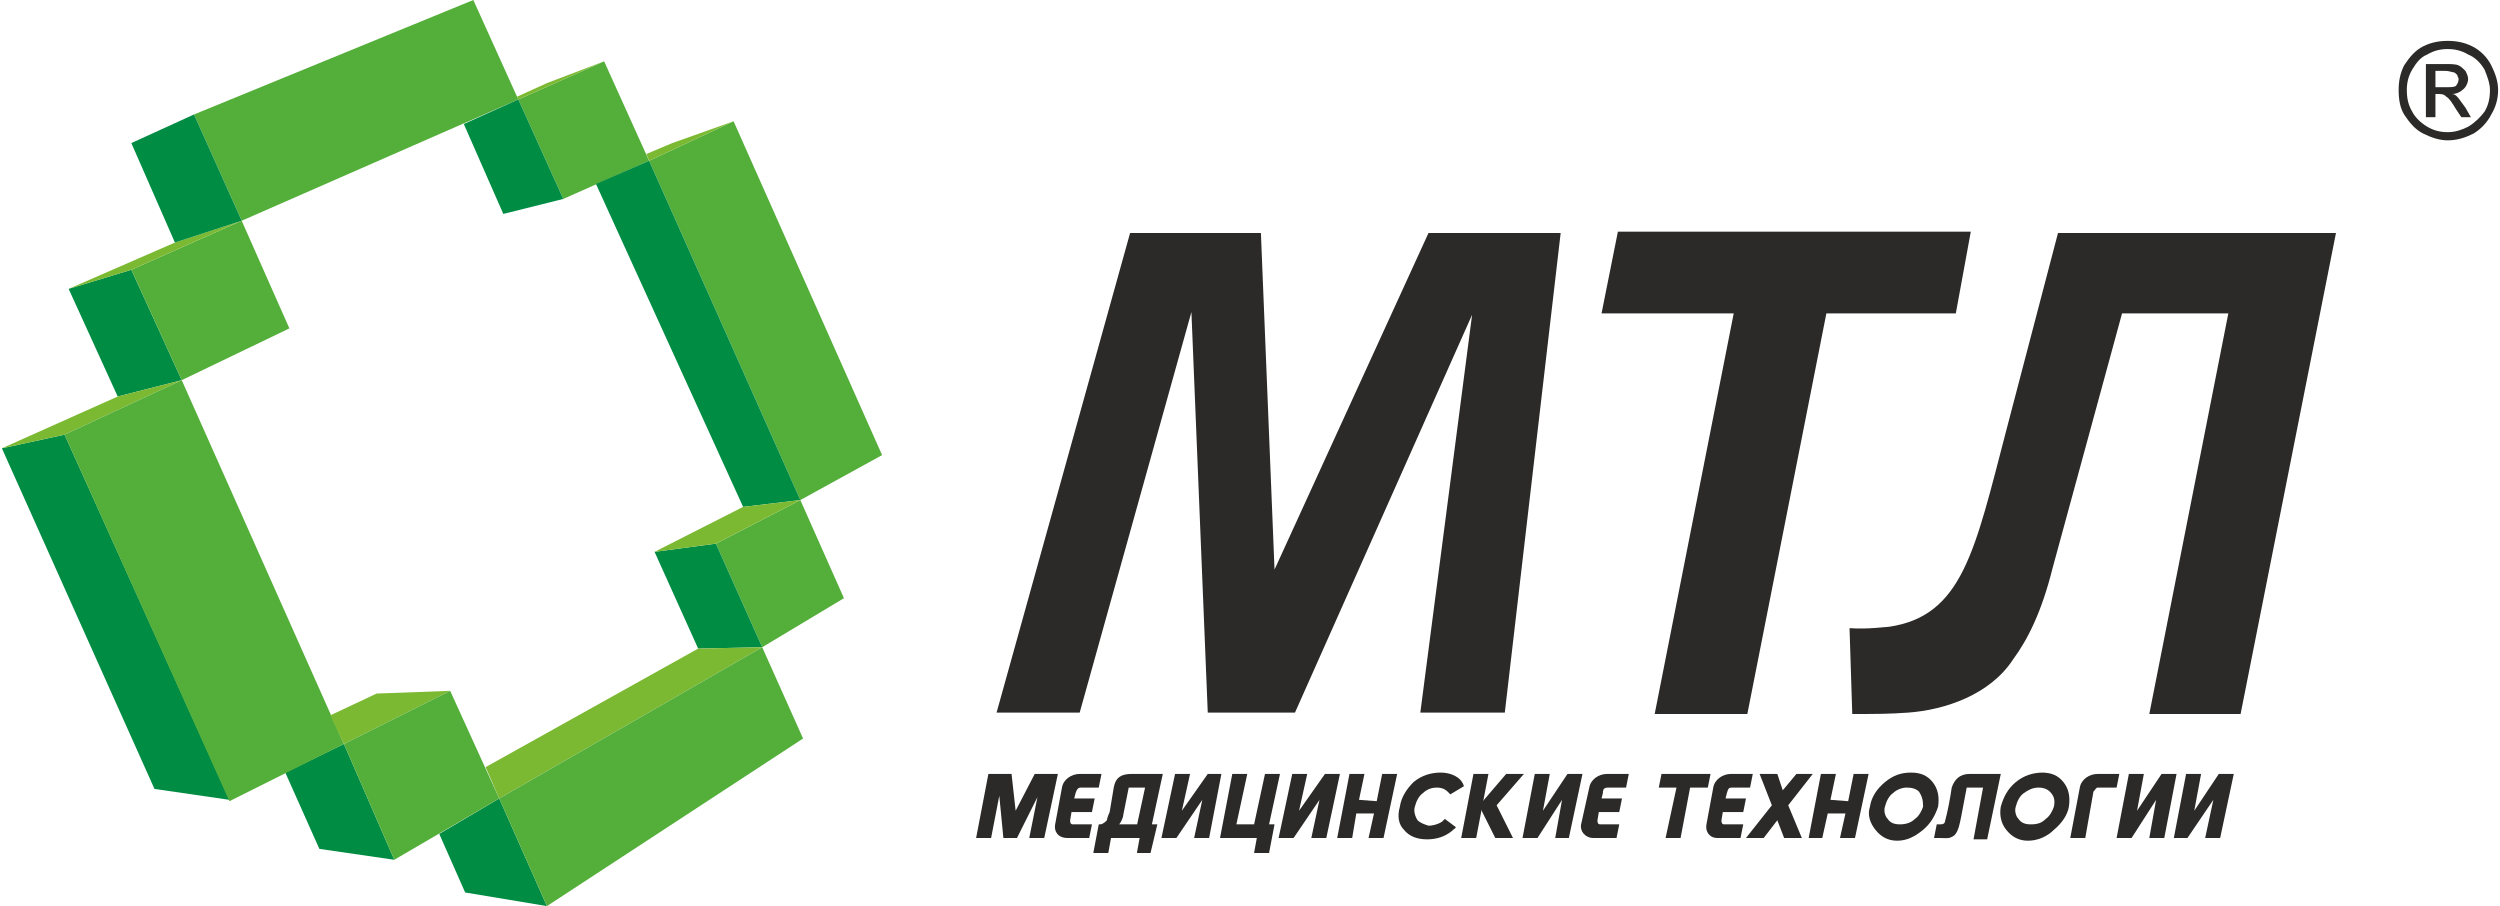
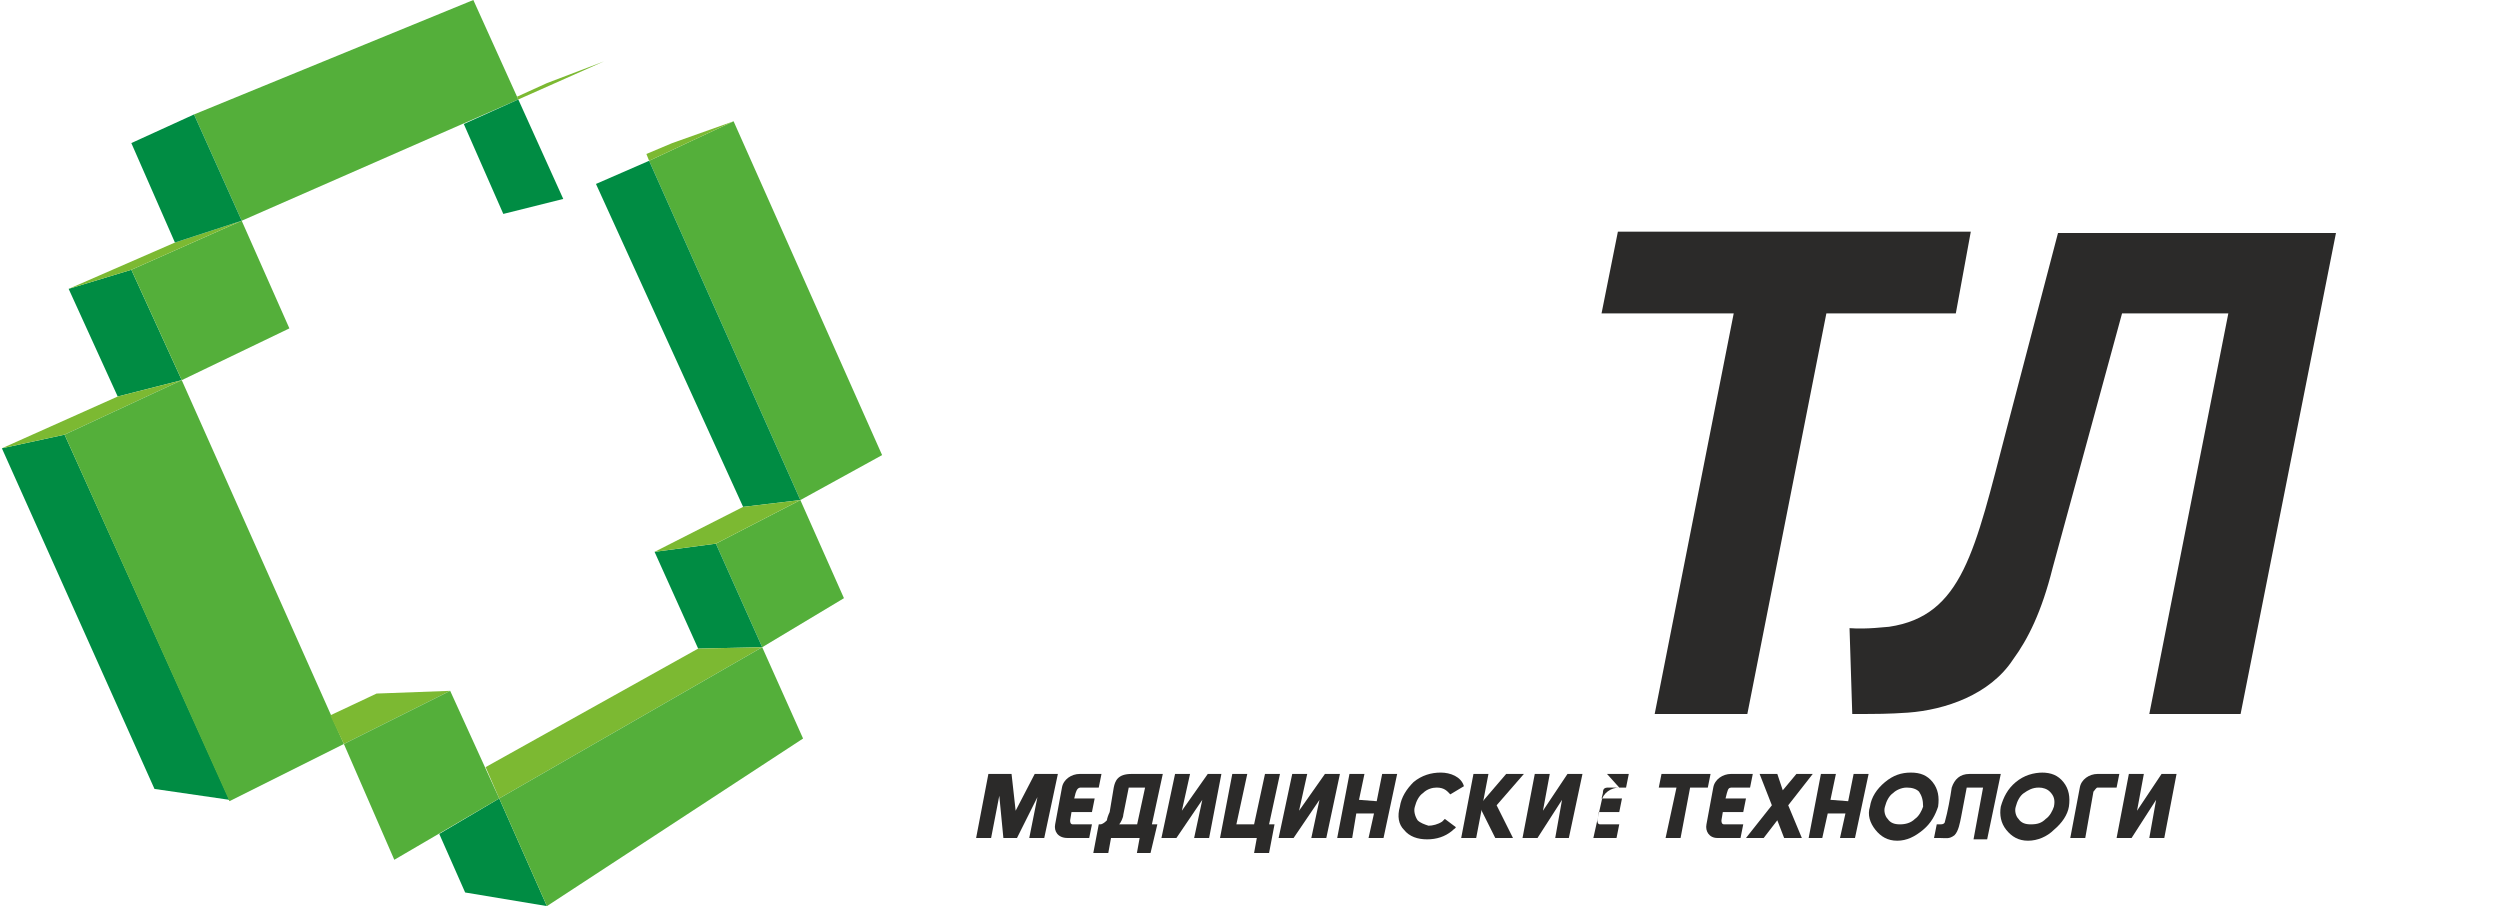
<svg xmlns="http://www.w3.org/2000/svg" xml:space="preserve" width="1832px" height="664px" version="1.1" style="shape-rendering:geometricPrecision; text-rendering:geometricPrecision; image-rendering:optimizeQuality; fill-rule:evenodd; clip-rule:evenodd" viewBox="0 0 1832 665">
  <defs>
    <style type="text/css">
   
    .fil0 {fill:#008C43}
    .fil4 {fill:#2B2A29}
    .fil2 {fill:#54AF3A}
    .fil1 {fill:#7CB932}
    .fil3 {fill:#2B2A29;fill-rule:nonzero}
   
  </style>
  </defs>
  <g id="Слой_x0020_1">
    <g id="_644004624">
      <g>
        <polygon class="fil0" points="0,329 46,319 167,587 112,579 " />
        <polygon class="fil0" points="49,212 95,198 132,279 85,291 " />
        <polygon class="fil1" points="0,329 85,291 132,279 46,319 " />
-         <polygon class="fil0" points="208,567 251,546 288,631 233,623 " />
        <polygon class="fil2" points="46,319 132,279 251,546 167,588 " />
        <polygon class="fil2" points="475,118 537,89 646,334 586,367 " />
        <polygon class="fil2" points="95,198 176,162 211,241 132,279 " />
        <polygon class="fil2" points="141,84 346,0 379,73 176,162 " />
        <polygon class="fil2" points="524,399 586,367 618,439 558,475 " />
-         <polygon class="fil2" points="379,73 442,45 475,118 412,146 " />
        <polygon class="fil0" points="436,135 475,118 586,367 544,372 " />
        <polygon class="fil0" points="479,405 524,399 558,475 511,476 " />
        <polygon class="fil1" points="49,212 127,178 176,162 95,198 " />
        <polygon class="fil1" points="241,525 275,509 329,507 251,546 " />
        <polygon class="fil1" points="479,405 544,372 586,367 524,399 " />
        <polygon class="fil1" points="355,563 511,476 558,475 365,586 " />
        <polygon class="fil0" points="321,612 365,586 400,665 340,655 " />
        <polygon class="fil0" points="95,105 141,84 176,162 127,178 " />
        <polygon class="fil0" points="339,91 379,73 412,146 368,157 " />
        <polygon class="fil2" points="365,586 558,475 588,542 400,665 " />
        <polygon class="fil2" points="251,546 329,507 365,586 288,631 " />
        <polygon class="fil1" points="378,71 400,61 442,45 379,73 " />
        <polygon class="fil1" points="473,113 492,105 537,89 475,118 " />
      </g>
      <g>
        <polygon class="fil3" points="1281,524 1213,524 1271,230 1174,230 1186,170 1445,170 1434,230 1339,230 " />
        <path class="fil3" d="M1509 171l204 0 -70 353 -67 0 58 -294 -78 0 -51 187c-8,32 -18,52 -29,67 -17,26 -50,37 -77,39 -15,1 -22,1 -41,1l-2 -63c13,1 27,-1 29,-1 54,-8 63,-56 86,-144l38 -145z" />
-         <path class="fil4" d="M1795 30c6,0 12,1 18,4 6,3 11,8 14,14 3,6 5,12 5,18 0,7 -2,13 -5,18 -3,6 -8,11 -13,14 -6,3 -12,5 -19,5 -6,0 -12,-2 -18,-5 -6,-3 -10,-8 -14,-14 -3,-5 -4,-11 -4,-18 0,-6 1,-12 4,-18 4,-6 8,-11 14,-14 6,-3 12,-4 18,-4zm0 6c-5,0 -10,1 -15,4 -5,2 -8,6 -11,11 -3,5 -4,10 -4,15 0,6 1,11 4,16 2,4 6,8 11,11 5,3 10,4 15,4 6,0 11,-2 15,-4 5,-3 9,-7 12,-11 3,-5 4,-10 4,-16 0,-5 -2,-10 -4,-15 -3,-5 -7,-9 -12,-11 -5,-3 -10,-4 -15,-4zm-16 50l0 -39 14 0c4,0 8,0 10,1 2,1 3,2 5,4 1,2 2,4 2,6 0,2 -1,5 -3,7 -2,2 -5,4 -9,4 2,0 3,1 4,2 1,1 3,4 6,8l4 7 -7 0 -4 -6c-3,-5 -5,-8 -7,-9 -1,-1 -2,-2 -5,-2l-3 0 0 17 -7 0 0 0zm7 -22l7 0c4,0 7,0 8,-1 1,-1 2,-3 2,-5 0,-1 -1,-2 -1,-3 -1,-1 -2,-2 -3,-2 -1,0 -3,-1 -6,-1l-7 0 0 12z" />
-         <polygon class="fil3" points="949,523 885,523 873,229 791,523 730,523 828,171 924,171 934,418 1047,171 1144,171 1103,523 1041,523 1079,231 " />
        <g>
          <path class="fil3" d="M1398 578c-4,0 -8,2 -10,4 -3,2 -5,6 -6,10 -1,3 0,7 2,9 2,3 5,4 9,4 4,0 8,-1 11,-4 3,-2 5,-6 6,-9 0,-5 -1,-8 -3,-11 -2,-2 -5,-3 -9,-3zm3 -11c7,0 12,2 16,7 4,5 5,11 4,18 -2,6 -5,12 -11,17 -6,5 -12,8 -19,8 -7,0 -12,-3 -16,-8 -4,-5 -6,-11 -4,-17 1,-7 5,-13 11,-18 6,-5 12,-7 19,-7l0 0z" />
          <polygon class="fil3" points="1329,568 1311,591 1321,615 1308,615 1303,602 1293,615 1280,615 1299,591 1290,568 1303,568 1307,580 1317,568 " />
          <polygon class="fil3" points="1239,578 1232,615 1221,615 1229,578 1216,578 1218,568 1254,568 1252,578 " />
          <polygon class="fil3" points="1091,568 1082,615 1071,615 1080,568 " />
          <polygon class="fil3" points="1117,568 1097,591 1109,615 1096,615 1085,593 1086,589 1104,568 " />
          <path class="fil3" d="M1059 601l8 6c0,1 -1,1 -3,3 -5,4 -11,6 -18,6 -7,0 -13,-2 -17,-7 -4,-4 -5,-10 -3,-17 1,-7 5,-13 10,-18 6,-5 13,-7 20,-7 7,0 15,3 17,10l-10 6c-2,-2 -4,-5 -10,-5 -3,0 -7,1 -10,4 -3,2 -5,6 -6,10 -1,3 0,7 2,10 2,2 5,3 8,4 3,0 7,-1 10,-3 1,-1 2,-2 2,-2z" />
          <polygon class="fil3" points="1014,615 1003,615 1007,597 994,597 991,615 980,615 989,568 1000,568 996,587 1009,588 1013,568 1024,568 " />
          <path class="fil4" d="M1538 568l16 0 -2 10 -14 0c-1,0 -2,2 -3,3l-6 34 -11 0 7 -37c1,-6 7,-10 13,-10l0 0z" />
          <path class="fil3" d="M1467 568l-23 0c-7,0 -11,4 -13,10 -1,7 -3,18 -5,25 0,1 -1,2 -3,2l-3 0 -2 10 4 0c5,0 7,1 11,-2 3,-3 4,-9 5,-14l4 -21 12 0 -7 38 10 0 10 -48 0 0z" />
          <polygon class="fil3" points="886,615 875,615 881,587 862,615 851,615 861,568 872,568 866,595 885,568 895,568 " />
          <polygon class="fil3" points="930,626 919,626 921,615 894,615 903,568 914,568 906,605 919,605 927,568 938,568 930,605 934,605 " />
          <polygon class="fil3" points="765,615 754,615 760,585 745,615 735,615 732,584 726,615 715,615 724,568 741,568 744,595 758,568 775,568 " />
          <path class="fil3" d="M852 568l-23 0c-10,0 -12,5 -13,10l-3 18c-1,2 -2,5 -2,6 -1,1 -3,3 -5,3l-1 0 -4 21 11 0 2 -11 19 0 2 -10 -15 0c1,-1 3,-5 3,-7l4 -20 12 0 -8 37 4 0 -2 11 10 0 5 -21 -4 0 8 -37 0 0z" />
          <polygon class="fil3" points="972,615 961,615 967,587 948,615 937,615 947,568 958,568 952,595 971,568 982,568 " />
          <polygon class="fil3" points="1150,615 1140,615 1145,587 1127,615 1116,615 1125,568 1136,568 1131,595 1149,568 1160,568 " />
          <polygon class="fil3" points="1587,615 1576,615 1581,587 1563,615 1552,615 1561,568 1572,568 1567,595 1585,568 1596,568 " />
-           <polygon class="fil3" points="1628,615 1617,615 1623,587 1604,615 1594,615 1603,568 1614,568 1609,595 1627,568 1638,568 " />
          <path class="fil4" d="M1269 568l16 0 -2 10 -13 0c-3,0 -3,1 -4,4l-1 4 15 0 -2 10 -15 0 -1 6c0,1 0,3 2,3l14 0 -2 10 -17 0c-6,0 -9,-5 -8,-10l5 -27c1,-6 7,-10 13,-10z" />
          <polygon class="fil3" points="1360,615 1349,615 1353,597 1340,597 1336,615 1326,615 1335,568 1346,568 1342,587 1355,588 1359,568 1370,568 " />
          <path class="fil3" d="M1495 578c-5,0 -8,2 -11,4 -3,2 -5,6 -6,10 -1,3 0,7 2,9 2,3 5,4 9,4 5,0 8,-1 11,-4 3,-2 5,-6 6,-9 1,-5 0,-8 -3,-11 -2,-2 -5,-3 -8,-3zm2 -11c7,0 12,2 16,7 4,5 5,11 4,18 -1,6 -5,12 -11,17 -5,5 -12,8 -19,8 -7,0 -12,-3 -16,-8 -4,-5 -5,-11 -4,-17 2,-7 5,-13 11,-18 6,-5 13,-7 20,-7l-1 0z" />
-           <path class="fil4" d="M1178 568l16 0 -2 10 -13 0c-3,0 -4,1 -4,4l-1 4 15 0 -2 10 -15 0 -1 6c0,1 0,3 2,3l14 0 -2 10 -17 0c-6,0 -10,-5 -9,-10l6 -27c1,-6 7,-10 13,-10z" />
+           <path class="fil4" d="M1178 568l16 0 -2 10 -13 0c-3,0 -4,1 -4,4l-1 4 15 0 -2 10 -15 0 -1 6c0,1 0,3 2,3l14 0 -2 10 -17 0l6 -27c1,-6 7,-10 13,-10z" />
          <path class="fil4" d="M791 568l16 0 -2 10 -13 0c-2,0 -3,1 -4,4l-1 4 15 0 -2 10 -15 0 -1 6c0,1 0,3 2,3l14 0 -2 10 -16 0c-7,0 -10,-5 -9,-10l5 -27c1,-6 7,-10 13,-10z" />
        </g>
      </g>
    </g>
  </g>
</svg>